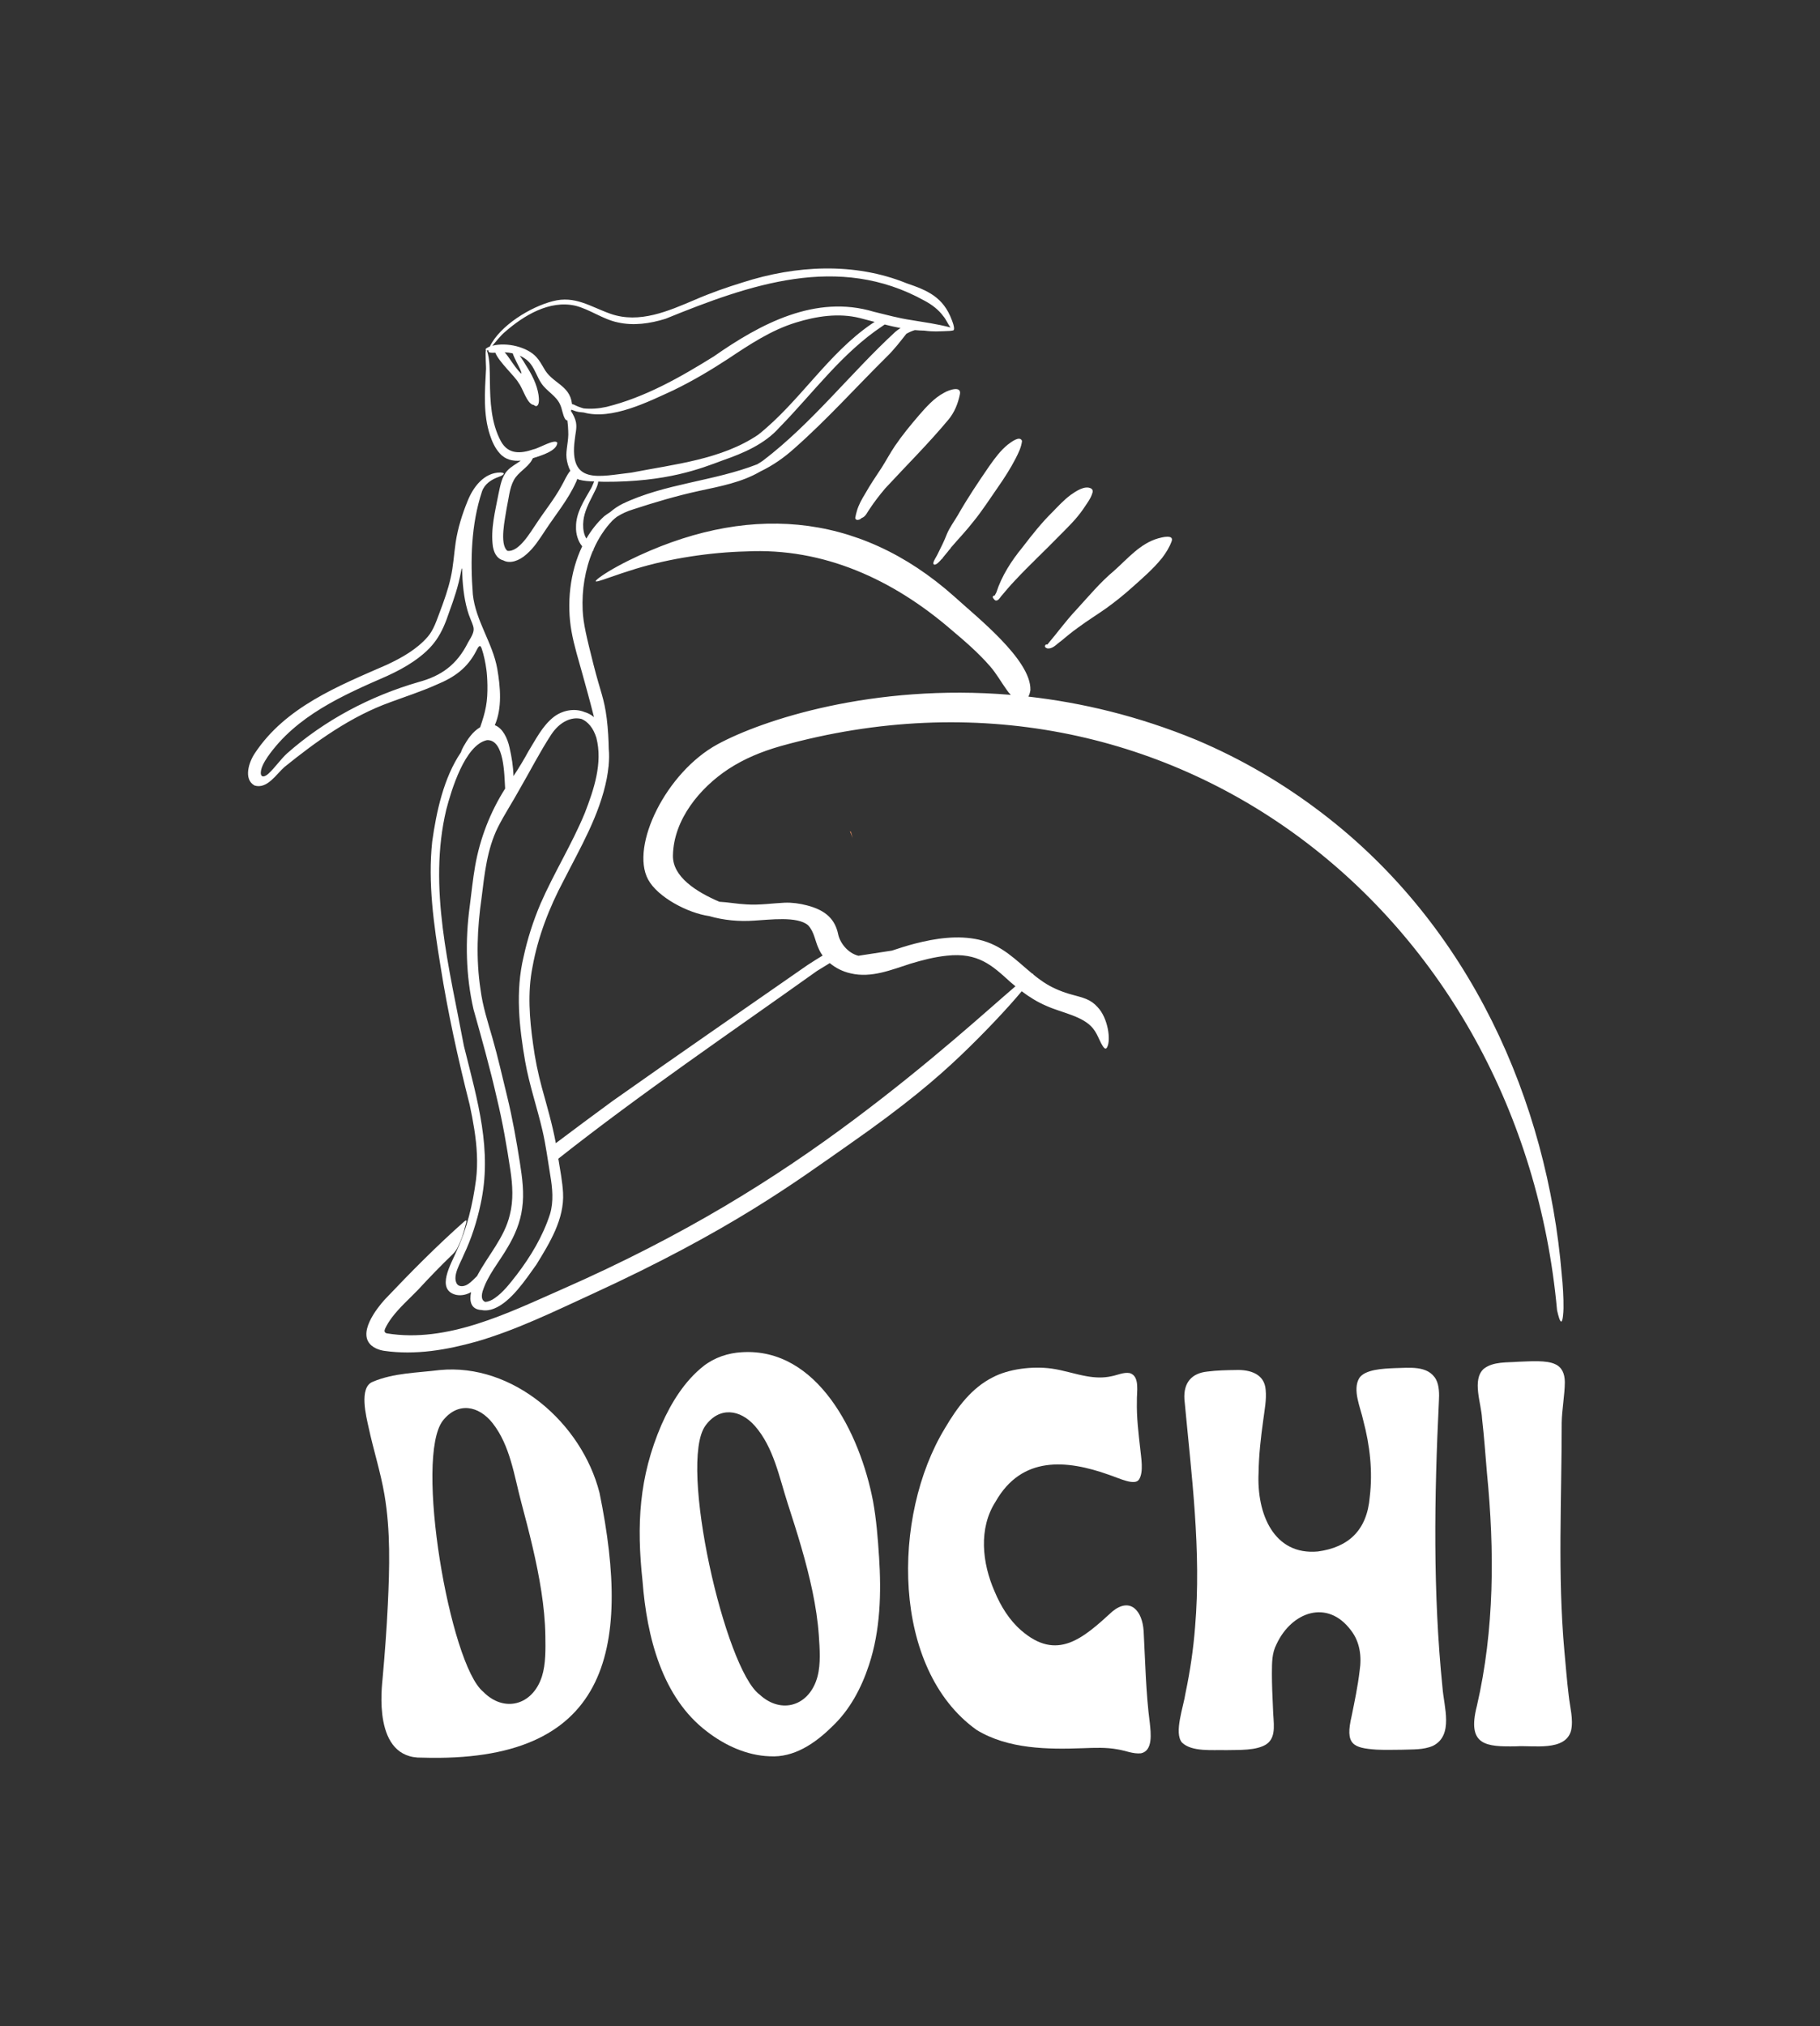
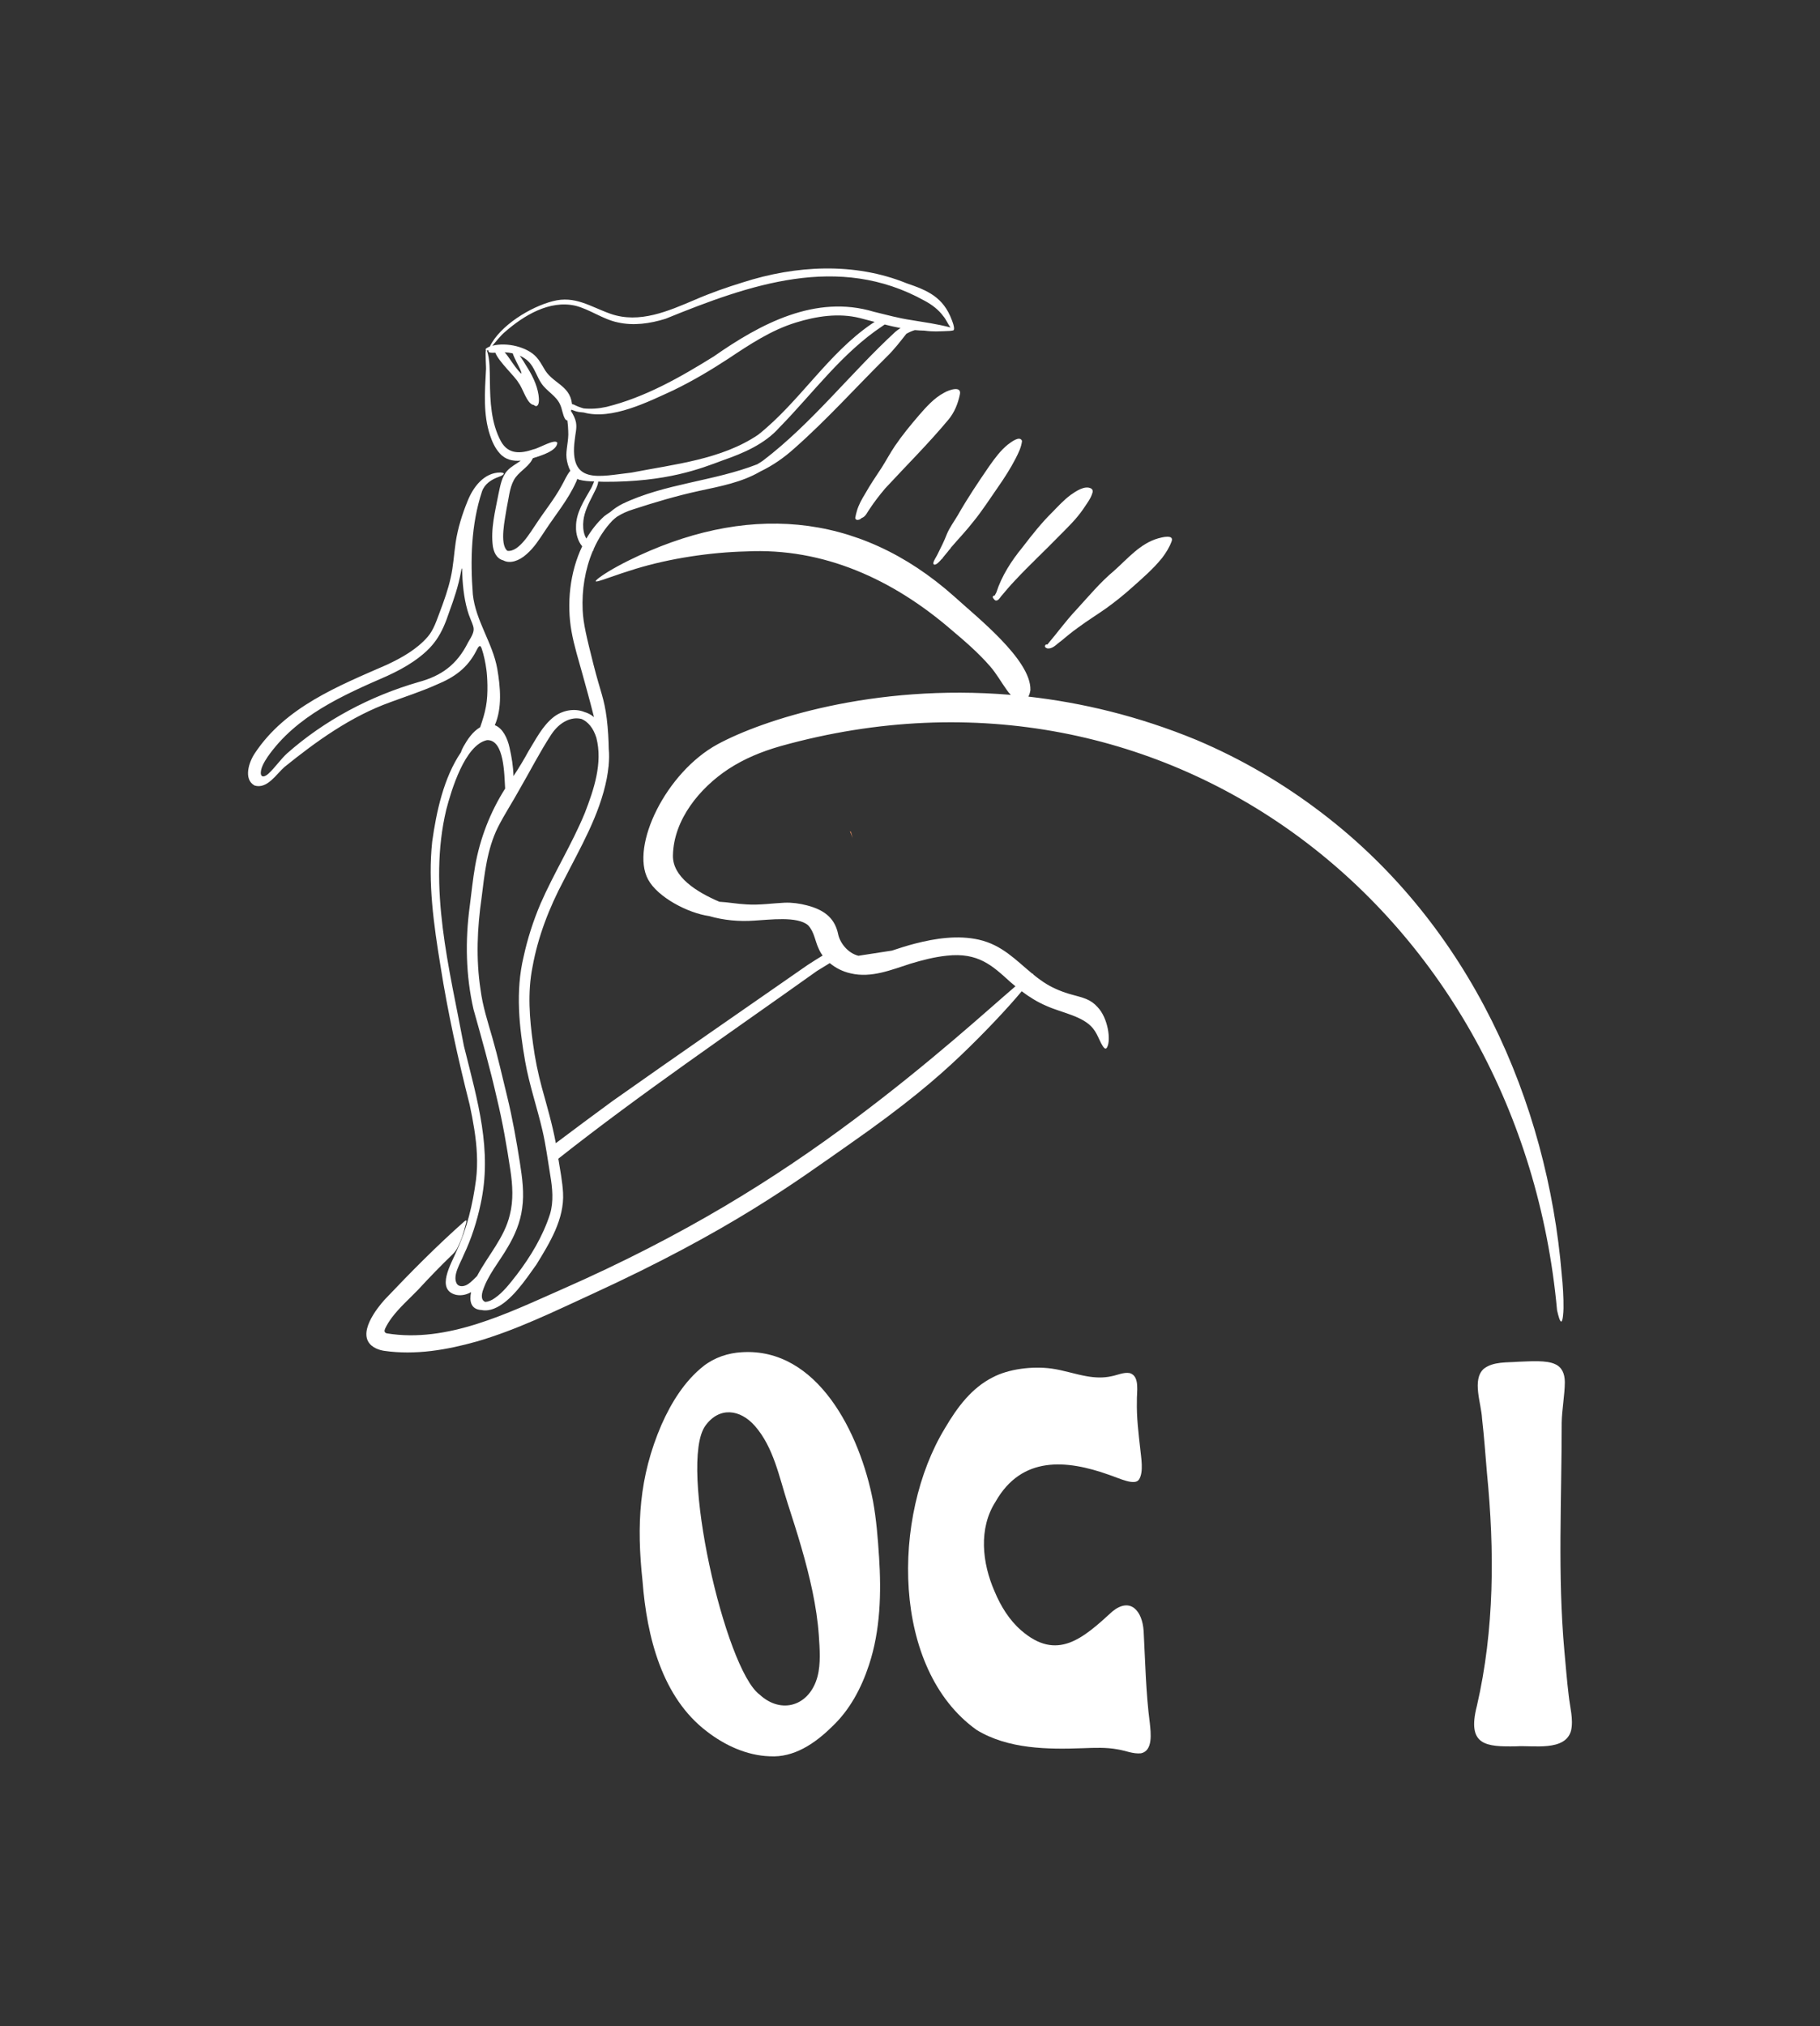
<svg xmlns="http://www.w3.org/2000/svg" viewBox="0 0 1024.8 1140.58" data-name="Vector_layer" id="Vector_layer-3">
  <rect x="0" y="0" width="1024.8" height="1140.58" fill="#333333" stroke="none" />
  <defs>
    <style>
      .cls-1 {
        fill: #fff;
      }

      .cls-2 {
        fill: #ecbb7f;
      }

      .cls-3 {
        fill: #ee9468;
      }
    </style>
  </defs>
  <path d="M478.56,467.92s0-.01,0-.02c.2.1.41.19.61.29.35,1.16.66,2.32.94,3.49-.49-1.26-.97-2.53-1.55-3.76Z" class="cls-3" />
  <path d="M65.94,41.7s-.01.06-.02.09c0-.03.01-.06.02-.09Z" class="cls-2" />
  <path d="M65.95,41.64l.05-.26c-.03.19-.07.36-.06.33v-.07Z" class="cls-2" />
  <g>
    <g>
-       <path d="M337.58,840.3c-9.99-39.38-48.8-73.14-90.04-69.12-12.56,1.57-25.93,1.59-37.72,6.63-7.92,3.19-3.52,19.81-2.29,25.55,2.72,12.72,6.75,25.11,8.94,37.94,3.49,20.45,2.88,41.23,1.91,61.87-.65,13.75-1.69,27.47-2.91,41.18-.43,5.12-5.87,45.75,22.18,44.99,104.68,3.22,118.21-59.62,99.93-149.05ZM305.14,943.66c-5.26,16.38-21.44,20.53-33.12,8.53-18.7-15.28-38.91-132.33-22.51-152.73,8.42-10.47,20.1-8.27,27.88,1.63,9.88,12.58,12.11,29.5,16.11,44.51,4.42,16.61,8.73,33.3,11.34,50.31,1.26,8.24,2.12,16.55,2.24,24.89.1,7.25.3,15.87-1.94,22.86Z" class="cls-1" />
-       <path d="M806.92,982.68c-5.54,2.41-11.57,1.96-17.55,2.21-4.72.05-9.51.16-14.26-.05-13.49-.94-17.79-2.96-14.03-18.91,1.69-8.3,3.47-16.79,4.48-25.33,1.29-8.35.12-16.54-4.9-22.95-13.26-17.72-33.36-10.33-41.82,7.72-2.73,5.23-2.6,10.38-2.66,16.68,0,6.01.29,13.06.6,19.38.13,7.96,2.3,16.1-3.57,20.29-5.68,3.8-15.73,3.22-22.84,3.4-7.8-.23-19.24,1.12-24.82-4.27-4.64-5.45.8-19.86,2.01-27.97,2.58-12.28,4.39-24.56,5.36-37.05,3.65-42.87-2.05-85.72-6.01-128.28-.55-9.4,4.21-14.6,12.88-15.51,5.38-.7,10.84-.81,16.26-.88,7.61-.26,16,2.07,16.62,11.2.54,5.54-.63,11.26-1.33,16.76-1.38,9.88-2.53,19.78-2.66,29.79-1.15,23.3,8.65,46.7,33.41,44.39,17.15-2.34,27.64-11.83,29.19-30.74,1.73-14.39.08-28.92-3.62-42.86-1.51-7.27-6.38-17.38-2.22-24.12,3.34-4.76,13.23-5.2,19.77-5.48,7.87-.09,18.91-1.86,23.42,6.46,1.74,3.29,1.83,8.06,1.59,12.03-2.62,53.71-3.43,107.87,2.02,161.4.83,10.78,6.32,26.69-5.23,32.64l-.11.05Z" class="cls-1" />
      <path d="M884.66,974.02c-3.16,12.03-21.52,8.28-30.95,8.95-17.1.3-27.83-.45-22.1-22.77,9.9-42.92,9.97-87.39,5.66-131.09-.88-10.18-1.57-20.42-2.76-30.6-.38-8.45-5.86-21.92.99-28.06,5.39-4.18,13.08-3.42,19.53-3.95,6.59-.22,15.75-.99,20.65,1.37,3.82,1.71,5.4,5.32,5.44,10.11-.02,6.97-1.63,15.41-1.78,22.83.05,42.81-2.34,85.87,1.53,128.56.76,8.28,1.42,16.6,2.42,24.85.67,6.45,2.74,13.55,1.38,19.71l-.03.11Z" class="cls-1" />
      <path d="M636.17,772.9c5.89,1.78,3.79,10.89,3.99,15.88-.22,8.79.88,17.88,1.88,26.69.51,5.09,1.97,12.99-.6,17.17-2.26,3.93-11.06-.52-17.05-2.52-23.97-8.54-49.08-10.73-63.78,15.09-9.74,15.11-7.59,34.62-.58,50.58,3.48,8.34,8.28,16.12,14.94,21.9,20.23,17.61,34.81,4.57,51.49-10.72,10.01-8.04,16.75-.37,17.5,11.15.92,17.27,1.22,34.5,3.46,51.66.62,5.77,1.87,15.69-4.95,17.12-4.38.48-8.84-1.54-13.18-2.21-6.38-1.21-12.93-.9-19.32-.67-19.89.74-42.33.56-60.06-10.27-48.02-34.27-47.94-120.34-17.85-169.8,7.12-12.14,15.16-22.72,26.9-28.66,8.88-4.71,22.29-6.44,33.21-4.94,6.65.93,13.18,3.18,19.79,4.32,4.63.82,9.3,1.03,13.91-.01,3.34-.62,6.78-2.36,10.17-1.78l.11.02Z" class="cls-1" />
      <path d="M494.96,876.25c-.66-10.45-1.51-20.94-3.37-31.24-7.34-38.29-31.29-86.55-73.89-83.87-7.71.43-15.34,2.94-21.57,7.8-10.56,8.35-18.13,20.48-23.67,33.03-12.72,29.52-14.08,56.3-10.66,88.05,2.42,31.33,10.98,65.51,36.33,84.66,10.18,7.88,22.52,13.43,35.1,13.9h.14c13.63.87,25.57-7.21,35.2-16.75,9.89-9.29,16.5-21.68,20.78-34.8,6.38-19.34,6.95-40.45,5.62-60.8ZM460.35,943.59c-4.39,16.63-20.32,21.64-32.62,10.27-19.49-14.27-45.86-130.09-30.56-151.33,7.85-10.9,19.64-9.32,27.93.15,10.53,12.04,13.66,28.82,18.44,43.6,5.3,16.35,10.48,32.79,13.98,49.64,1.69,8.16,2.99,16.42,3.55,24.74.49,7.23,1.14,15.84-.73,22.93Z" class="cls-1" />
    </g>
    <g>
      <path d="M373.4,258.33s0,.02,0,.03c0,0,0-.02,0-.03,0,0,0,0,0,0Z" class="cls-1" />
      <path d="M472.05,240.86s-.02-.03-.03-.04c-.01.02-.03.03-.04.05.02,0,.04,0,.07-.01Z" class="cls-1" />
      <path d="M517.34,233.89c-4.74,5.52-9.38,11.16-13.47,17.19-2.65,3.93-4.88,8.14-7.42,12.14-3.23,4.88-6.51,9.71-9.38,14.82-1.84,3.02-3.58,6.11-4.57,9.53-.39,1.23-.65,2.5-.91,3.77-.09.41.12.81.45,1.03.07.08.15.15.26.2.84.29,2.17-.2,2.86-.99.1-.02.19-.06.28-.1,2.15-.88,2.92-3.27,4.24-5,2.65-4.05,5.64-7.86,8.75-11.56,11.88-12.85,24.36-25.21,35.58-38.67,3.38-4.03,5.36-8.94,6.44-14.06,1.3-5.4-6.26-2.62-8.69-1.21-5.8,3.03-10.17,8.05-14.42,12.9Z" class="cls-1" />
      <path d="M560.08,335.24c-.68-.16-1.41.67-.92,1.34.43.54.81,1.21,1.48,1.45,1.45.19,2.3-1.42,3.07-2.39,2.52-2.98,5.07-6.04,7.78-8.87,8.05-8.64,16.68-16.62,24.93-25.11,0,0,0,0,0,0,4.78-4.82,9.71-9.53,13.54-15.17,1.9-2.9,4.18-5.68,5.16-9.06.38-.87.14-1.94-.71-2.44-3.48-1.96-8.6,1.51-11.47,3.53-3.82,2.83-7.05,6.35-10.36,9.75-6.14,6.03-11.54,12.87-16.77,19.71-6.26,7.62-11.73,16.05-14.78,25.46-.35.59-.67,1.19-.96,1.81Z" class="cls-1" />
      <path d="M533.18,300.59c-1.47,3.86-3.35,7.54-5.18,11.24-.01.03-.03.06-.04.09-.24.46-.49.91-.73,1.36-.45.9-2.76,4.1-1.07,4.57,1.22-.04,2.16-1.17,2.99-1.97.41-.45.82-.9,1.22-1.36.27-.04.51-.29.5-.57.02-.03.04-.05.05-.07,1.04-1.22,2.05-2.46,3.04-3.71.3-.55,1.25-1.26,1.5-1.94,4.17-4.87,8.65-9.5,12.57-14.57,5.09-6.2,9.4-13.01,14-19.58,3.6-5.14,6.96-10.43,9.86-16.01,1.57-3.1,3.23-6.41,3.58-9.88-1.18-3.23-6.13.69-7.82,1.93-4.22,3.35-7.42,7.74-10.51,12.1-6.25,9.09-12.39,18.21-17.83,27.81-2.08,3.5-4.54,6.79-6.13,10.55Z" class="cls-1" />
      <path d="M589.74,362.81c-1.07-.45-1.89,1.08-.92,1.72.27.17.55.35.86.44,3.14.45,5.31-2.49,7.69-4.08,3.15-2.66,6.35-5.26,9.7-7.66,5.12-3.8,10.56-7.14,15.76-10.81,4.95-3.56,9.75-7.39,14.29-11.46,6-5.34,12.13-10.59,17.2-16.86,2.21-2.92,4.21-6.07,5.44-9.53,1.29-3.92-5.65-2.1-7.63-1.53-10.13,2.89-17.07,11.34-24.66,18.09-7.95,6.63-14.55,14.61-21.53,22.22-5.86,6.21-10.64,12.94-16.22,19.47Z" class="cls-1" />
      <path d="M879.39,717.49c-8.16-97.7-51.6-196.28-135.12-259.91-21.87-16.68-45.06-30.28-70.62-41.1-32.77-13.5-64.71-21-94.6-24.37.52-.91.92-2.1,1.15-3.65v-.15c.42-16.97-30.43-41.16-42.74-52.43-54.73-48.84-118.75-52.37-183.68-20.28-1.92.95-3.82,1.95-5.64,2.93-7.95,4.34-12.74,7.82-12.7,8.6.02.55,2.4-.21,7.41-1.96,4.91-1.71,9.72-3.36,14.9-4.94,19.54-5.98,42.41-9.36,62.43-9.85,43.59-2.17,82.7,15.82,115.52,44.13,7.63,6.42,15.23,12.98,21.78,20.52,3.56,4.06,6.33,9.06,9.32,13.19.7,1.07,1.51,2.06,2.38,2.91-77.72-6.54-140.22,14.27-165.14,27.81-28.97,15.74-49.26,57.24-39.12,76.09,5.38,9.99,22.37,18.92,34.4,20.61,8.01,2.35,16.94,3.18,25.41,2.55,8.55-.45,24.31-2.62,30.29,2.63,3.52,3.68,3.93,8.99,5.96,13.16.55,1.32,1.31,2.62,2.23,3.88-2.9,1.76-5.77,3.56-8.61,5.42-36.59,25.47-73.33,50.78-109.71,76.48-10.69,7.83-21.33,15.74-31.92,23.71-1.95-10.58-5.01-20.93-7.87-31.33-2.19-8.09-3.86-16.31-4.96-24.61-2-14.3-3.16-28.96-.3-43.24,3.06-17.04,9.41-33.36,17.51-48.61,9.42-18.52,20.22-36.76,24.29-57.39.44-2.3.8-4.68,1.04-7.1.04.05.08.11.12.16l-.1-.41c.3-3.17.37-6.38.07-9.52-.07-4.75-.38-10.95-1.12-16.89-1.44-11.63-3.59-15.08-7.5-30.59-3.82-15.19-5.71-22.78-6.07-30.56-.51-11.14,1.31-22.89,5.73-33.29.35-.19.45-.5.39-.88,2.66-6.02,6.2-11.57,10.7-16.25.78-.74,1.61-1.42,2.45-2.07,2.72-1.72,5.74-3.14,9.14-4.17,12.21-4,24.61-7.66,37.16-10.4,11.77-2.55,24.03-4.79,34.54-10.97,6.96-3.32,13.35-7.79,19.1-12.97,18.37-16.2,34.68-34.43,52.07-51.63,3.99-3.86,7.61-8.56,10.92-12.78v-.03c1.55-.91,3.16-1.64,4.87-2.13,1.79.16,3.58.27,5.39.29,4.7.72,9.5.38,14.24.17.56-.05,1.08-.11,1.48-.19.57-.11.88-.26.82-.43l-.02-.04s0,0,0,0c.06-.1.1-.21.13-.36.11-1.67-.67-3.54-1.25-5.15-4.82-12.83-13.46-16.57-25.56-20.69-29.37-11.91-62.35-10.05-92.16-.45-9.14,2.81-18.16,5.97-26.95,9.79-14.91,6.32-31.21,13.59-47.53,7.87-11.33-3.99-19.96-10.39-32.49-7.08-12.44,3.16-29.71,13.67-35.45,25.54-.17.06-.35.11-.51.17-1.88.91-2.15,1.45-1.64,1.77-.56,1.25.23,10.61-.02,11.43-.65,12.17-1.6,24.8,2.27,36.49,1.21,3.67,2.86,7.36,5.48,10.22l.09.1c3.15,3.55,7.38,4.41,11.74,4.04-.09.07-.18.14-.27.21-2.53,1.81-5.36,3.26-7.3,5.44-3.16,3.47-3.92,8.4-4.9,12.86-1.86,9.78-4.59,19.93-3.19,29.91l.03.14c.84,4.56,3.09,6.91,5.88,7.6,3.69,2,8.9.25,13.01-3.49,4.28-3.67,7.32-8.53,10.41-13.2,5.91-9.02,12.99-17.45,17.46-27.37.23-.41.5-1.1.74-1.88.23.14.47.28.71.4l.15.07c2.76.74,5.67.93,8.63,1.02-.67,1.42-1.29,3.17-1.8,3.97-3.86,6.84-8.53,13.65-8.42,21.65-.15,3.72,1.06,8.08,3.48,10.88-7.05,14.66-8.79,32.49-6.03,47.85,1.47,8.25,4.03,16.31,6.26,24.39,1.13,4.12,3.99,14.22,6.41,23.92-1.62-1.39-3.46-2.34-5.4-2.89-5.71-2.33-12.68-.92-17.59,3.04-6.19,5.02-9.8,12.4-13.93,19.07-2.6,4.79-5.42,9.43-8.42,13.96-.14-5.38-1.02-10.76-2.2-15.95-1.19-5.5-3.91-11.05-8.32-12.7,4.24-9.72,3.15-21.51,1.39-31.75-2.6-14.62-12.19-26.99-13.76-41.89-1.47-19.31-.96-39.41,5.15-57.88,1.45-4.25,5.26-6.75,9.42-8.24,1.44-.43,4.93-2.18,1.18-2.47h-.18c-9.21-.05-15.39,8.22-18.49,15.99-3.06,7.45-5.52,15.29-6.73,23.28-.99,6.63-1.3,13.4-2.82,19.97-1.44,6.54-3.7,12.86-6.06,19.12-1.89,4.9-3.44,10.13-6.9,14.14-6.11,7.02-14.54,11.76-22.9,15.68-27.49,12.02-57.15,23.81-74.36,49.76-3.38,4.94-6.63,14.68-.23,18.24,7.13,2.19,12.22-6.35,16.83-10.39,18.13-14.65,37.48-28.53,59.59-36.49,8.68-3.22,17.54-6.06,25.99-9.85,10.05-4.13,17.45-9.29,22.51-19.2.84-1.64,2.03-4.2,3.02-1.07,1.16,3.39,2.14,8.08,2.62,11.83.47,3.28,1.16,13.35-.24,20.65-.71,4.05-1.94,7.83-3.27,11.72-.02.01-.05.02-.07.04-4.21,2.49-7.05,6.77-9.42,10.99-.59,1.06-1.05,2.14-1.35,3.11-9.74,14.33-13.83,33.57-16.16,50.17-2.5,23.21.87,46.82,4.62,69.85,4.14,26.34,9.9,52.43,16.46,78.3.99,4.57,1.88,9.16,2.6,13.78,1.48,9.44,2.17,19,.98,28.49-1.82,13.81-5.09,27.56-10.99,40.23-2.8,6.77-11.99,21.67-.19,24.56l.12.02c2.95.54,5.78-.15,8.28-1.57-1.03,5.04-.2,9.8,6,10.09,2.23.48,4.84.03,6.87-.79,9.63-3.77,17.91-16.44,23.93-24.83,7.48-12.2,15.79-25.57,14.99-40.38-.36-6.45-1.64-12.83-2.65-19.21,46.87-37,96.75-70.79,145.59-105.63,2.4-1.51,4.82-2.99,7.25-4.45,3.19,2.67,7.24,4.78,11.75,5.77,11.71,2.8,23.14-2.1,33.73-5.45,6.52-1.97,13.37-3.76,20.37-4.49,17.81-1.98,25.75,5.68,35.85,14.83.93.8,1.88,1.6,2.84,2.39-15.24,13-47.08,42.28-90.62,74.84-45.42,33.97-96.31,65.65-164.72,95.72-30.3,13.31-64.44,30.38-98.64,24.8-1.45-.4-1.51-1.44-.88-2.78,1-2.13,2.3-4.16,3.75-6.11,4.3-5.73,9.91-10.62,14.84-15.74,6.2-6.74,12.57-13.33,19.17-19.68,1.28-1.21,2.35-2.6,3.08-4.19,1.96-3.91,3.32-8.01,4.33-12.26.29-1.14,1.41-4.04-.71-2.17-15.49,13.72-30.09,28.49-44.32,43.48-.74.77-14.52,15.43-9.76,24.01,2.01,3.62,6.5,4.91,9.07,5.28,17.53,2.53,35.23-.51,52.12-5.27,22.28-6.47,43.46-16.84,64.44-26.47,79-36.25,114.81-63.22,144.78-84.14,32.31-22.55,49.59-37.37,63.24-50.36,13.15-12.52,26.64-26.85,34.36-36.16,4.21,3.17,8.78,6.06,14,8.28,8.88,3.96,20.62,5.69,26.2,12.71,1.57,1.94,2.64,4.3,3.6,6.38,1.25,2.72,2.45,4.78,3.3,4.9.5.04.83-.39,1.01-.79,2.23-4.23.39-16.5-5.31-22.47l-.08-.09c-1.91-2.17-4.03-3.58-6.29-4.52-2.49-1.05-5.28-1.69-8.38-2.56-4.57-1.21-9.87-3.36-13.83-5.76-2.76-1.67-5.29-3.56-7.72-5.53,0-.15,0-.27-.08-.35-.09-.09-.23-.11-.43-.07-9.14-7.5-16.97-16.16-30.02-19.14-11.84-2.71-24.57-.78-36.07,2.19-4.36,1.12-8.64,2.48-12.96,3.93l-18.89,2.91c-6.11-1.53-10.36-7.35-11.37-11.97-1.69-8.29-6.71-13.61-17.65-16.4-3.97-1.06-8.4-1.66-12.54-1.5-7,.34-14.24,1.44-21.39.96-5.5-.27-10.33-1.23-15.34-1.49-13.07-5.6-26.38-14.07-26.15-26.04.38-20.27,15.19-38.05,31.18-48.61,9.04-5.91,18.66-9.87,29.59-13,219.13-61.07,416.74,94.4,437.06,317.57.66,2.96,1.59,6.44,2.35,6.38.91-.08,1.24-5.16,1.28-7.45.1-5.68-.38-13.46-.99-18.9ZM284.36,186.81c10.53-9.19,25-18.03,39.56-14.74,8.2,2.03,15.52,7.67,23.97,9.41,8.95,2,18.12.66,26.84-2.04,47.43-19.27,97.41-37.04,145.85-10.18,4.16,2.22,7.81,4.97,10.58,8.73,1.52,1.72,2.56,4.41,4.06,6.38-.1-.04-.22-.09-.34-.13-7.18-1.86-14.31-2.85-21.73-4.07-7.15-1.06-14.11-2.97-21.13-4.69-32.83-9.88-63.82,6.78-90.07,25.13-18.87,11.73-38.71,23.05-60.47,28.42-4.28.96-8.55,1.27-12.83.86-1.94-.54-3.83-1.26-5.64-2.2-.35-.11-.65-.17-.91-.19-.02-.14-.04-.26-.06-.37-1.31-10.6-11.34-11.32-15.89-20.03-1.23-2.08-2.41-4.2-4.08-6.04-5.04-5.73-16.72-8.59-24.86-6.43,2.28-2.66,4.47-5.53,7.15-7.84ZM290.76,203.6c.5,1.18,3.22,5.84,2.79,6.75-2.2-1.93-5-6.1-6.44-8.19-.63-.89-1.73-2.55-2.96-3.86,1.53.07,3.06.26,4.55.6.52,1.58,1.31,3.18,2.07,4.7ZM316.18,273.5c-4.11,7.55-9.59,14.22-14.29,21.4-3.19,4.58-9.65,16.04-16.19,15.15-4.66-3.79-1.2-18.45-.47-23.65,1.15-5.25,1.62-11.67,4.1-16.14,2.42-4.5,7.56-6.83,10.11-11.2.24-.41.45-.8.63-1.16.26-.08.52-.16.78-.24,3.75-1.19,12.83-3.89,12.96-8.44-1.24-2.46-10.53,3.2-13.29,3.66-7.49,2.6-14.39,2.95-18.49-4.54-5.55-10.3-6.04-22.42-6.18-33.88-.14-5.6.14-11.94-1.69-17.21-.01-.02-.02-.04-.03-.06.31.08.7.13,1.14.17-.97,1.17,1.6,1.32,3.63,1.15,1.95,5.17,11.27,13.51,13.09,16.99,2.43,3.06,4.6,11.47,8.21,12.4h.06c.06,0,.1-.03.15-.04.43.36.88.63,1.36.76h.06c2.2-.32,1.62-4.68,1.39-6.43-.95-6.07-3.83-11.51-7.14-16.68-.43-.78-1.96-3.29-3.39-5.3,2.42,1.08,4.57,2.63,6.16,4.75,2.54,3.27,3.67,7.44,6,10.83,3.01,4.51,8.37,6.94,10.55,11.96,1.15,2.44,1.42,5.66,2.71,7.93l.04.07c.5.69.94.93,1.32.89.27,2.12.46,4.19.49,5.96.37,5.46-1.48,10.76-.95,15.22.29,2.35.96,4.93,2.13,7.17-2.05,2.4-3.37,5.8-4.95,8.5ZM323.64,247.5c.29-3.37,1.3-6.4.69-9.72-.37-2.06-1.52-4.4-2.86-6.47.1-.22.2-.45.28-.71,1.4.6,2.99,1.09,4.04,1.26l.18.04c.92.13,1.84.23,2.76.3,15.77,4.33,36.12-5.97,50.44-12.52,10.79-5.23,20.87-11.21,30.9-17.76,11.96-7.97,24.11-16.06,37.96-20.33,11.61-3.61,24.21-5.55,36.18-2.56,2.77.69,5.54,1.44,8.31,2.18-.59.34-1.14.69-1.63,1.01-24.85,16.94-40.61,43.93-63.98,62.49-20.59,13.94-47.13,16.59-71.33,21.31-17.97,2-35.41,7.33-31.95-18.51ZM328.49,293.07c.56-5.02,2.97-9.76,5.32-14.35.94-2.01,2.84-5.09,3.04-7.65,1.14.03,2.28.06,3.42.12,35.29.15,54.15-7.36,66.86-12.13,11.1-3.84,23.39-9,31.7-18.4,18.99-19.34,35.2-41.94,57.99-57.08.25-.19.76-.52,1.32-.92,2.97.75,5.95,1.44,8.94,2-1,.6-1.99,1.31-2.97,2.15-25.41,23.46-46.85,51.39-74.46,72.44-1.06.74-2.14,1.42-3.23,2.07-24.53,9.61-51.93,10.8-75.83,22.24-2.57,1.27-4.91,2.89-7.06,4.73-1.13.72-2.23,1.47-3.27,2.26-4,3.63-7.34,7.9-10.08,12.6-.35-.58-.67-1.17-.9-1.81-.95-2.54-1.09-5.53-.78-8.27ZM263.57,361.6l-.09.17c-6.18,12.24-14.74,18.63-27.84,22.16-27.17,7.88-52.75,21.36-74.01,40.15-3.85,3.54-6.75,8.02-10.62,11.54-1.71,1.47-3.62,2.14-4.1.22-.47-3.15,1.97-7.09,3.74-9.77,16.12-23.14,42.3-34.68,67.35-45.59,5.08-2.35,10.1-4.94,14.72-8.1,11.64-8,15.92-14.91,20.32-28.18,2.62-7.14,5.09-14.51,6.45-22,.13-.62.23-1.3.36-1.82.09-.37.16-.53.22-.45.21.17.14,2.35.22,3.14.3,8.32,1.42,16.26,3.68,22.89,2.88,8,4.5,7.67-.41,15.63ZM268.69,718.12l-.06.12s0,.02-.01.03c-1.62,1.49-3.16,3.29-4.95,4.45-1.88,1.32-4.95,2.06-6.45-.13-2.63-4.51,2.08-11.67,3.92-16.31,4.26-8.94,7.42-18.78,9.48-28.52,6.63-30.31-1.57-57.53-9.4-88.97-8.13-43.65-20.37-89.28-9.94-133.04,2.85-10.98,10.51-36.5,22.94-39.14,9.88-.42,9.7,19.87,10.21,27.13,0,.04,0,.09,0,.14-8.39,13.19-14.17,28.12-16.88,43.51-1.31,7.52-2.08,15.12-3.05,22.69-2.62,19.27-2.23,39.08,2.13,58.07,4.66,16.57,9.31,33.15,13.12,49.93,3.25,13.45,5.62,27.09,7.66,40.76,1.23,8.22,1.76,16.78-.32,24.9-2.99,12.89-12.38,22.97-18.39,34.37ZM309.67,683.46c-3.98,12.37-10.83,23.74-18.69,34.05-3.72,4.72-7.51,9.85-12.46,13.22-1.68,1.21-3.61,2-5.24,2.1-1.65-.56-2.53-2.32-1.57-5.87,2.85-9.16,9.36-16.59,14.12-24.84,4.03-6.73,7.16-14.1,8.17-21.92,1.27-8.6.05-17.27-1.27-25.79-1.97-12.47-4.16-24.95-7.15-37.18-2.72-11.01-5.18-22.15-8.32-33.02-2.58-8.97-5.5-17.88-6.68-27.17-2.64-17.23-1.88-34.68.61-51.87,1.64-13.34,3.07-27.12,9.07-39.31,3.67-7.33,8.22-14.17,12.16-21.35,6.02-10.36,11.44-21.05,17.99-31.08l.08-.11c4.72-7.06,11.36-10.1,17.03-8.6,3.54,1.53,6.55,4.99,8.27,10.53,3.67,14.22-1.36,29.09-6.48,42.34-7.23,17.53-17.37,33.71-24.95,51.09-4.08,9.61-7.31,19.6-9.52,29.8-4.68,19.43-2.52,39.59.88,59.07,2.34,13.21,6.76,25.97,9.77,38.99,1.9,8.18,2.94,16.52,4.32,24.79,1.24,7.31,2.03,14.9-.13,22.12Z" class="cls-1" />
    </g>
  </g>
</svg>